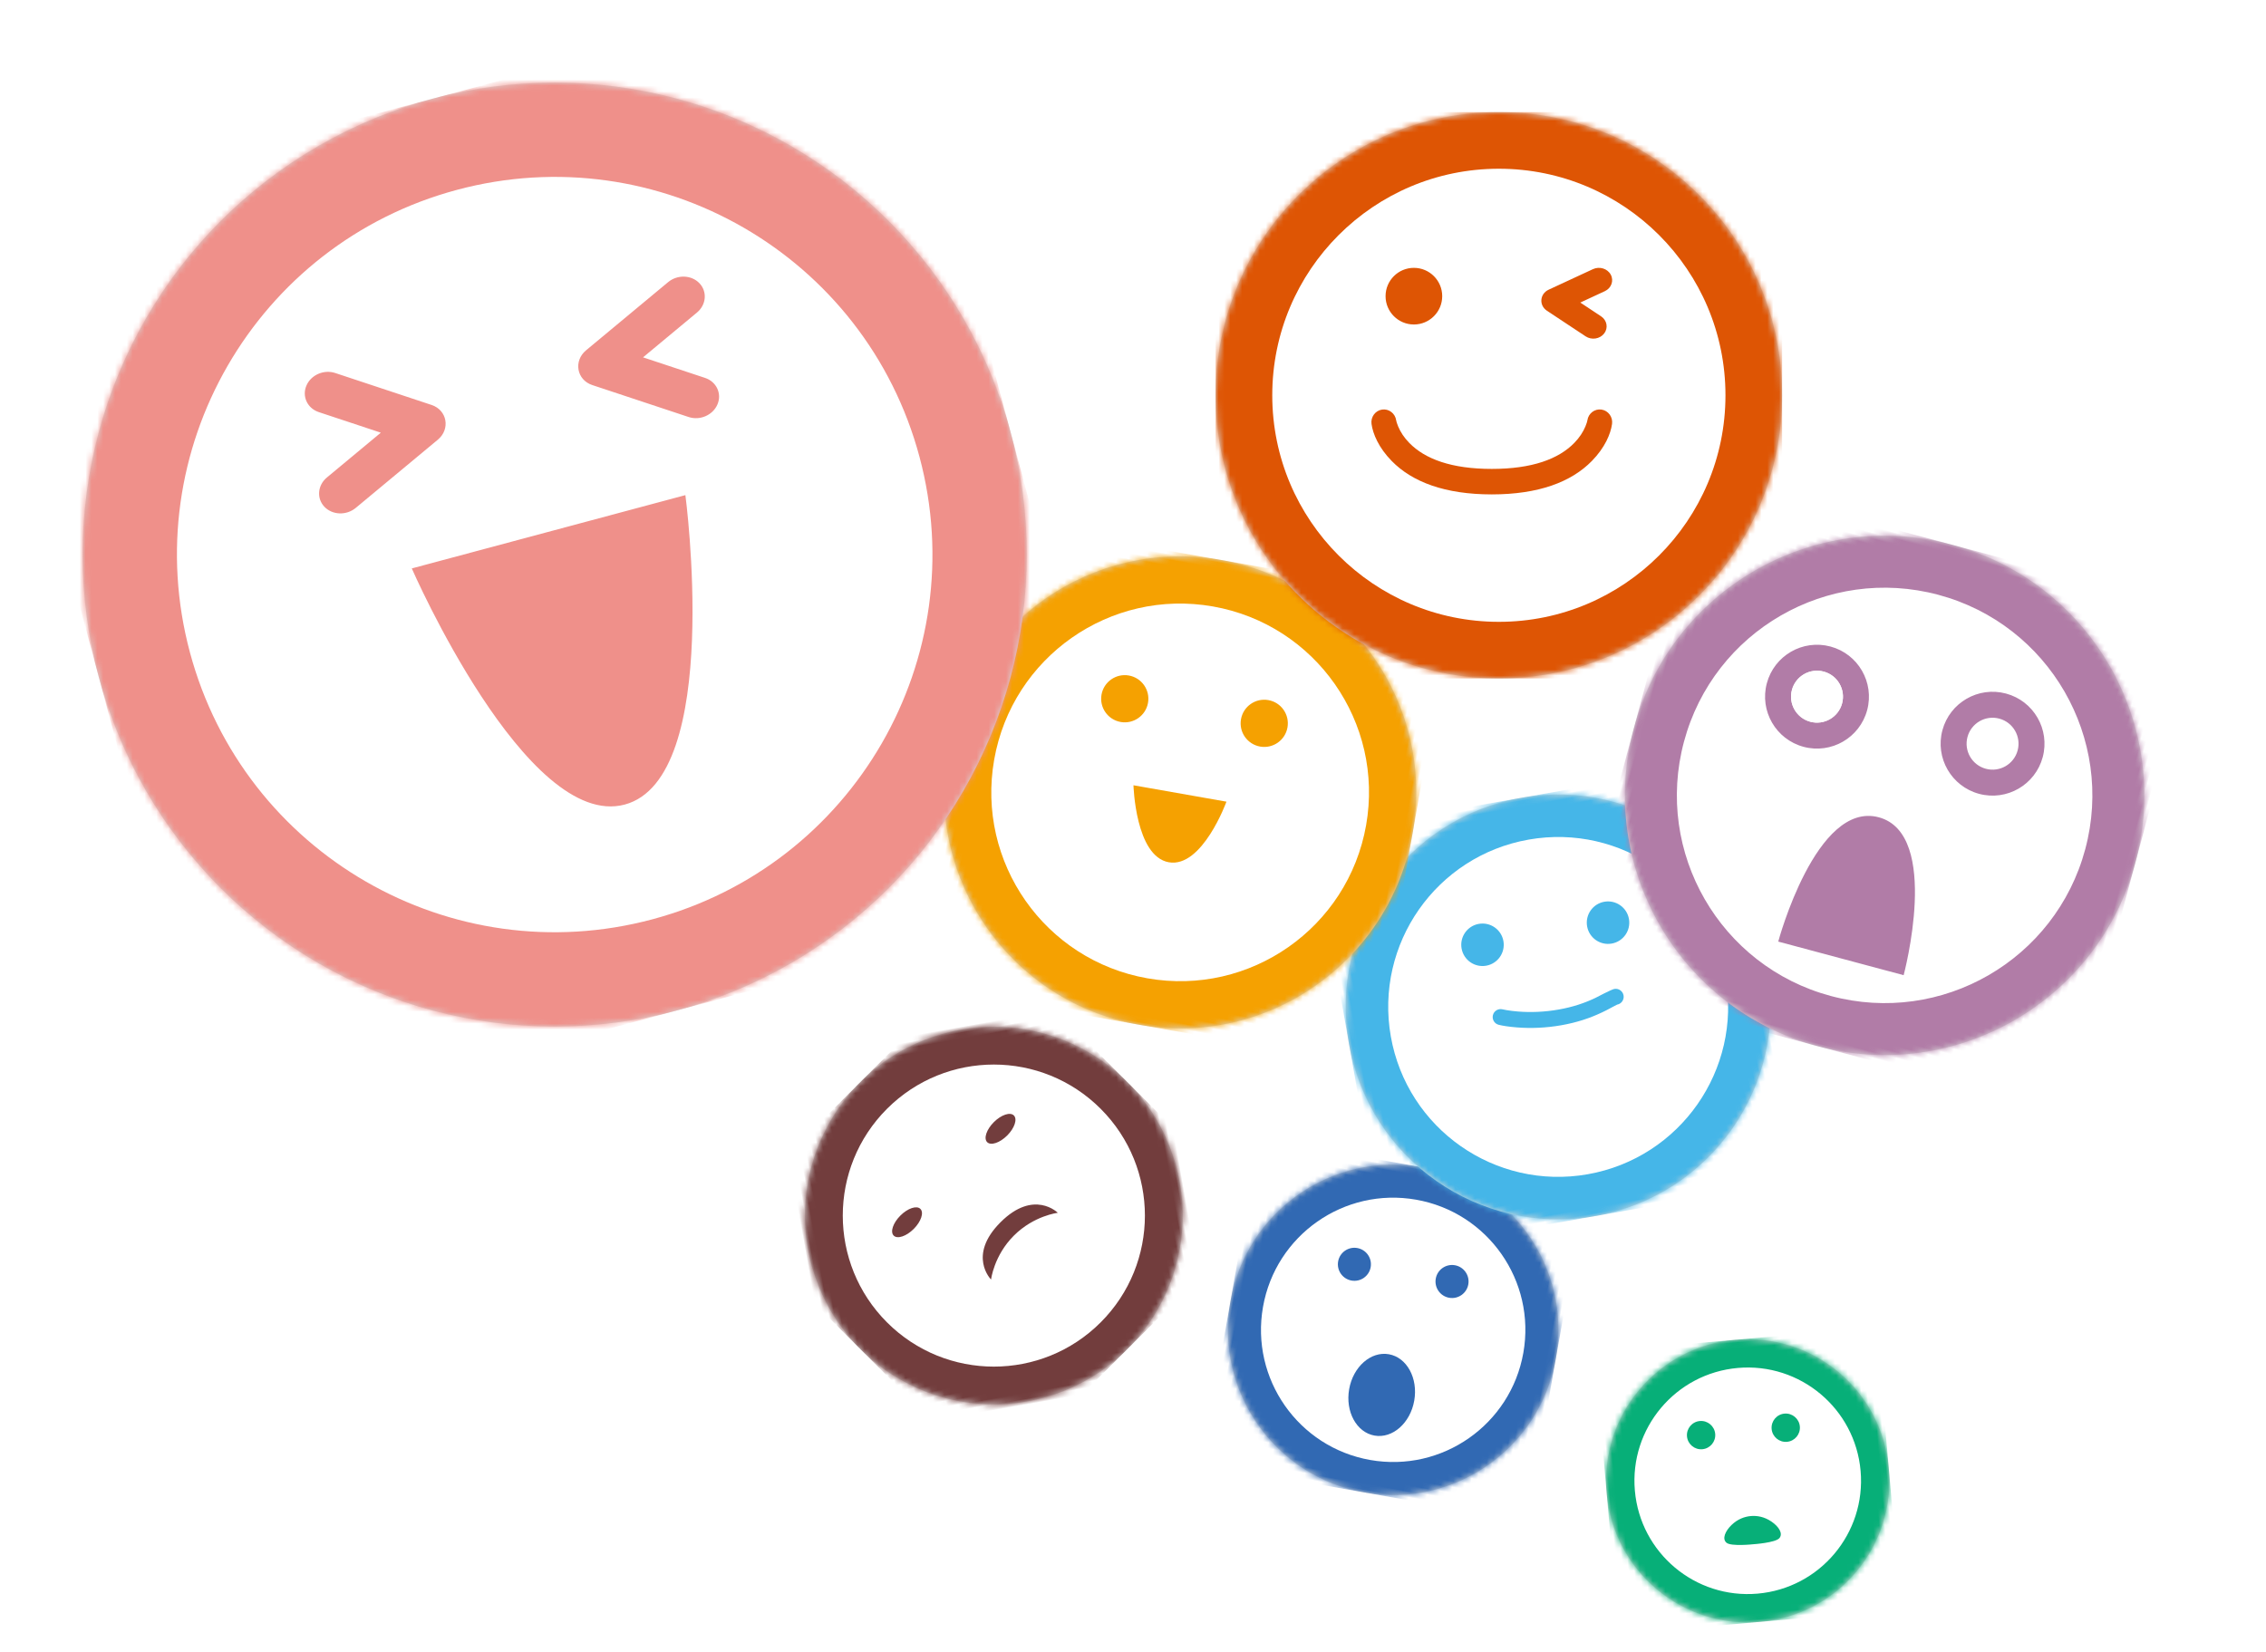
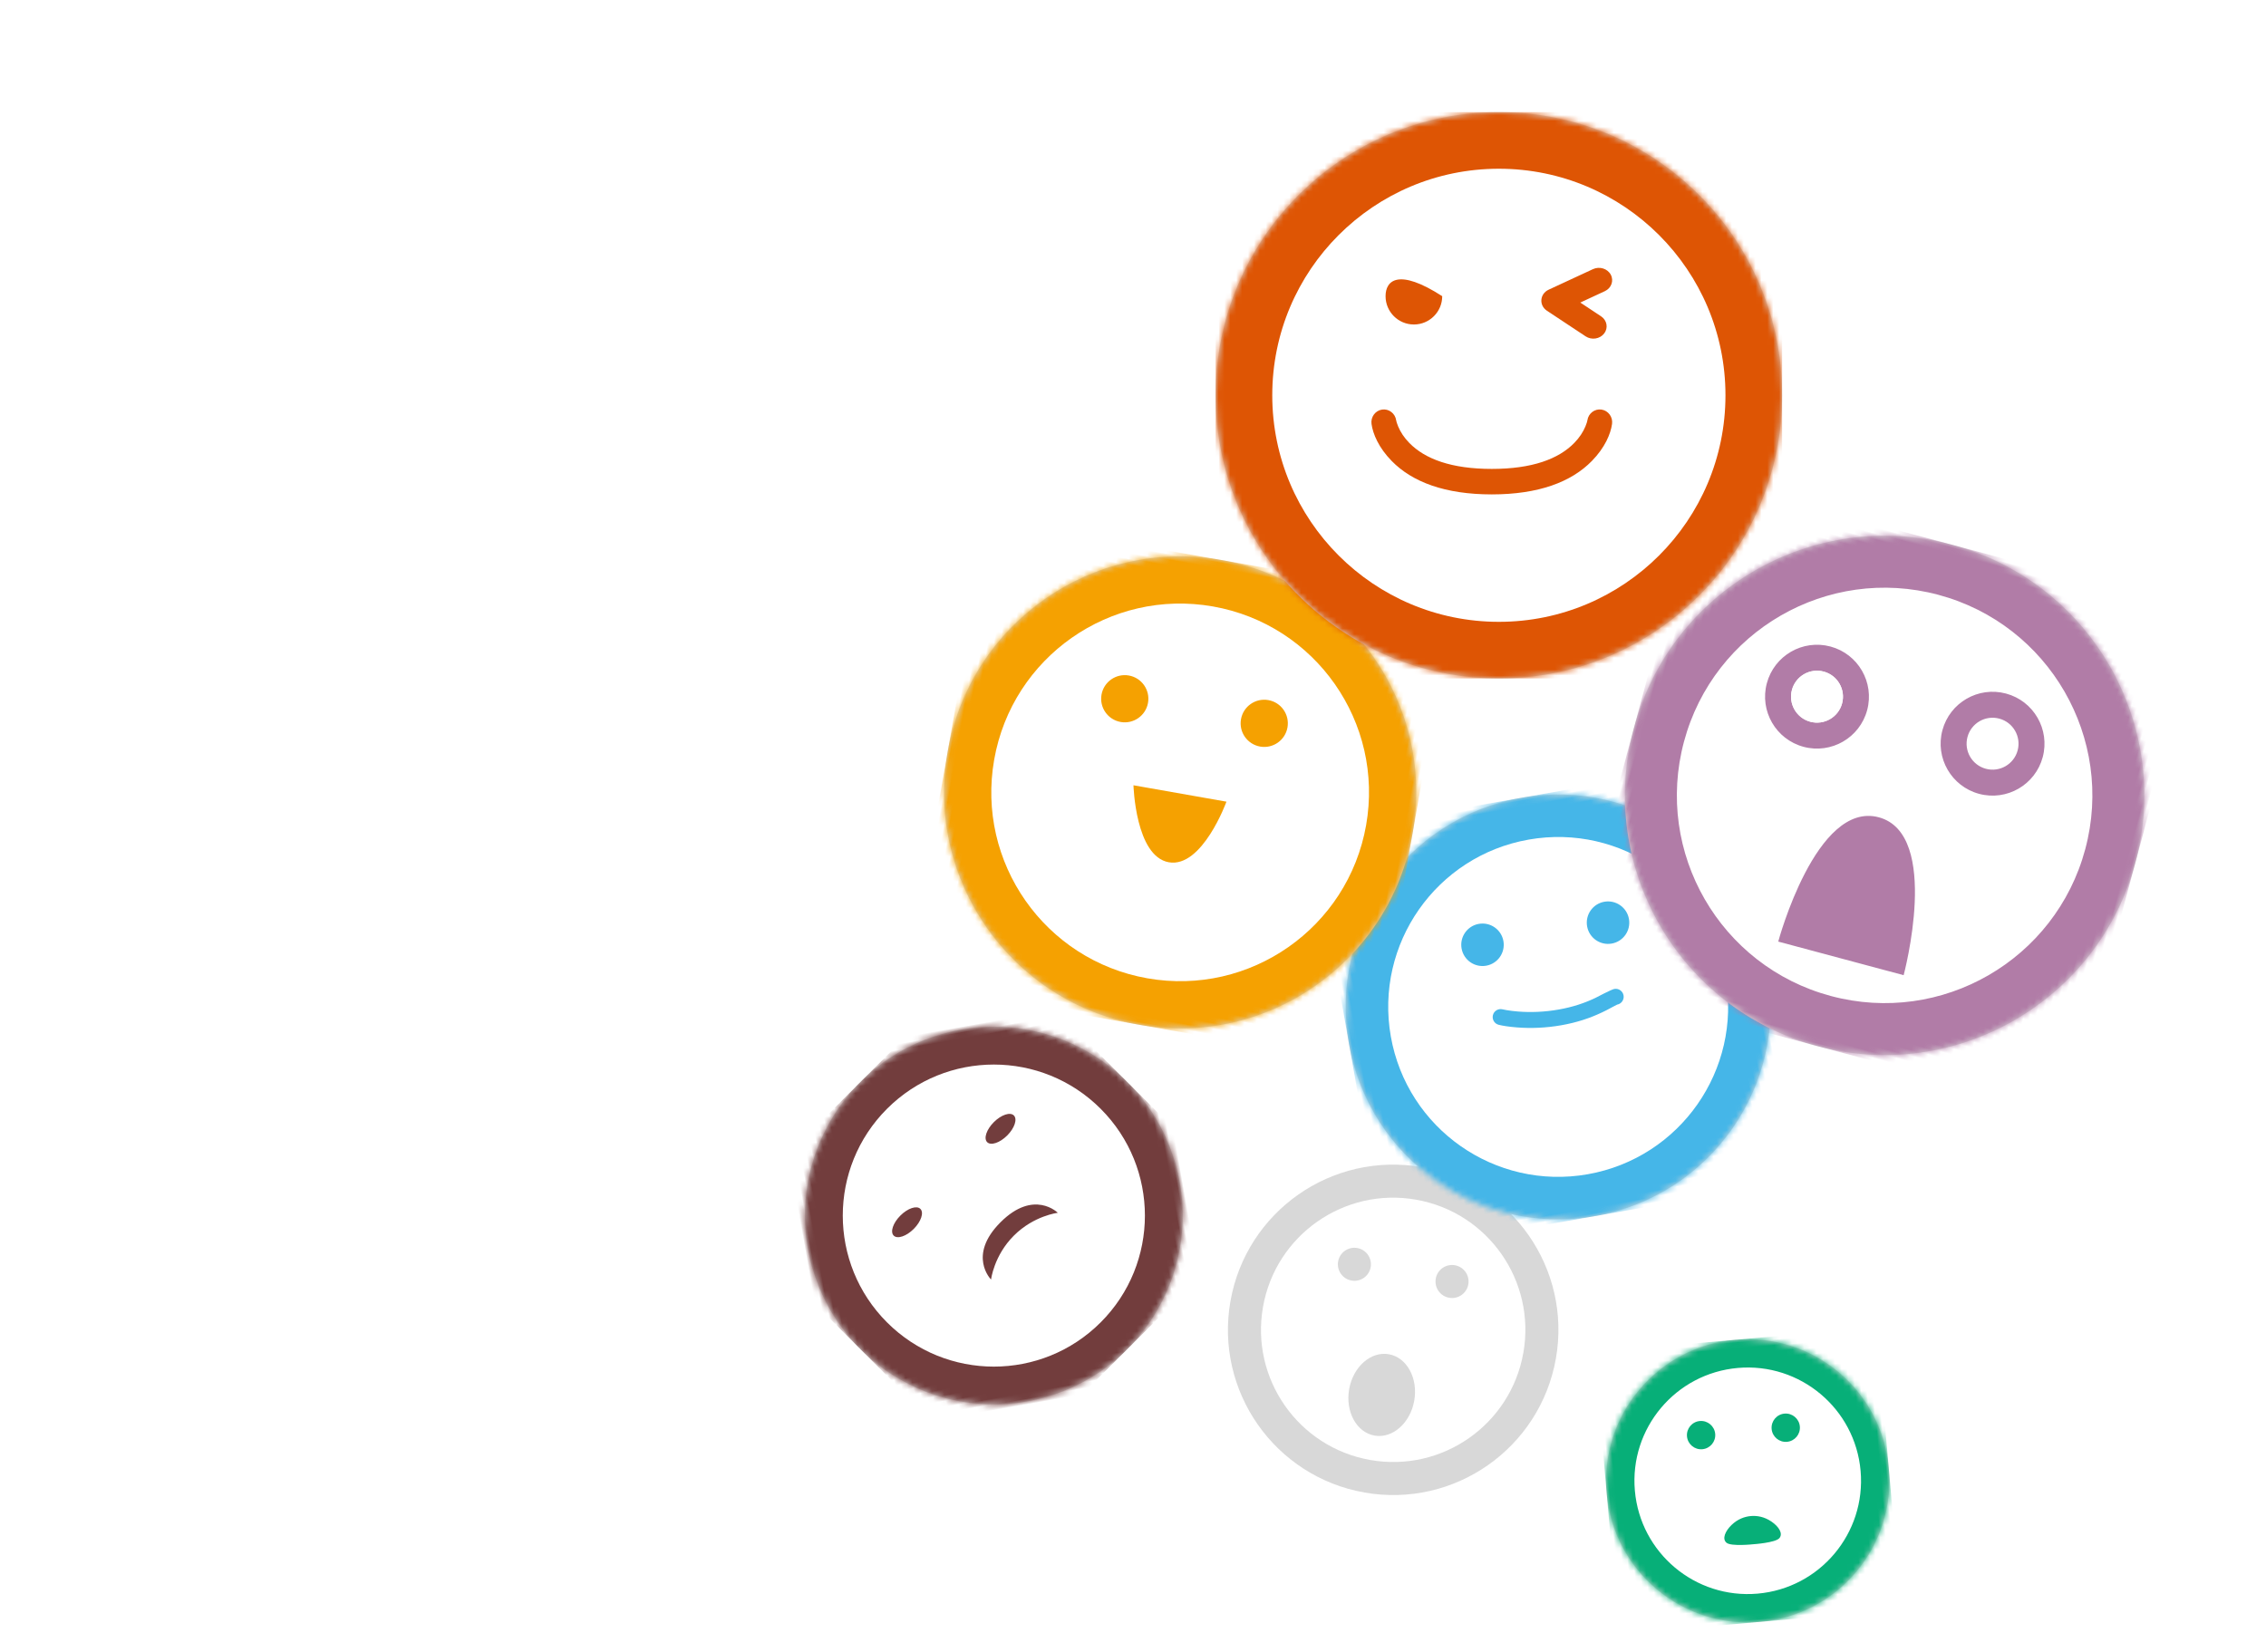
<svg xmlns="http://www.w3.org/2000/svg" xmlns:xlink="http://www.w3.org/1999/xlink" width="384px" height="280px" viewBox="0 0 384 280" version="1.1">
  <title>pc/img_main-faces</title>
  <desc>Created with Sketch.</desc>
  <defs>
    <filter x="-11.5%" y="-7.3%" width="125.0%" height="122.9%" filterUnits="objectBoundingBox" id="filter-1">
      <feOffset dx="0" dy="2" in="SourceAlpha" result="shadowOffsetOuter1" />
      <feGaussianBlur stdDeviation="1.5" in="shadowOffsetOuter1" result="shadowBlurOuter1" />
      <feColorMatrix values="0 0 0 0 0   0 0 0 0 0   0 0 0 0 0  0 0 0 0.25 0" type="matrix" in="shadowBlurOuter1" result="shadowMatrixOuter1" />
      <feMerge>
        <feMergeNode in="shadowMatrixOuter1" />
        <feMergeNode in="SourceGraphic" />
      </feMerge>
    </filter>
    <circle id="path-2" cx="24" cy="24" r="24" />
    <filter x="-12.5%" y="-8.9%" width="125.0%" height="125.0%" filterUnits="objectBoundingBox" id="filter-4">
      <feOffset dx="0" dy="2" in="SourceAlpha" result="shadowOffsetOuter1" />
      <feGaussianBlur stdDeviation="2" in="shadowOffsetOuter1" result="shadowBlurOuter1" />
      <feColorMatrix values="0 0 0 0 0   0 0 0 0 0   0 0 0 0 0  0 0 0 0.25 0" type="matrix" in="shadowBlurOuter1" result="shadowMatrixOuter1" />
      <feMerge>
        <feMergeNode in="shadowMatrixOuter1" />
        <feMergeNode in="SourceGraphic" />
      </feMerge>
    </filter>
    <circle id="path-5" cx="28" cy="28" r="28" />
    <filter x="-10.9%" y="-7.8%" width="121.9%" height="121.9%" filterUnits="objectBoundingBox" id="filter-7">
      <feOffset dx="0" dy="2" in="SourceAlpha" result="shadowOffsetOuter1" />
      <feGaussianBlur stdDeviation="2" in="shadowOffsetOuter1" result="shadowBlurOuter1" />
      <feColorMatrix values="0 0 0 0 0   0 0 0 0 0   0 0 0 0 0  0 0 0 0.25 0" type="matrix" in="shadowBlurOuter1" result="shadowMatrixOuter1" />
      <feMerge>
        <feMergeNode in="shadowMatrixOuter1" />
        <feMergeNode in="SourceGraphic" />
      </feMerge>
    </filter>
    <circle id="path-8" cx="32" cy="32" r="32" />
    <filter x="-13.9%" y="-11.1%" width="127.8%" height="127.8%" filterUnits="objectBoundingBox" id="filter-10">
      <feOffset dx="0" dy="2" in="SourceAlpha" result="shadowOffsetOuter1" />
      <feGaussianBlur stdDeviation="3" in="shadowOffsetOuter1" result="shadowBlurOuter1" />
      <feColorMatrix values="0 0 0 0 0   0 0 0 0 0   0 0 0 0 0  0 0 0 0.25 0" type="matrix" in="shadowBlurOuter1" result="shadowMatrixOuter1" />
      <feMerge>
        <feMergeNode in="shadowMatrixOuter1" />
        <feMergeNode in="SourceGraphic" />
      </feMerge>
    </filter>
    <circle id="path-11" cx="36" cy="36" r="36" />
    <filter x="-16.2%" y="-13.8%" width="132.5%" height="132.5%" filterUnits="objectBoundingBox" id="filter-13">
      <feOffset dx="0" dy="2" in="SourceAlpha" result="shadowOffsetOuter1" />
      <feGaussianBlur stdDeviation="4" in="shadowOffsetOuter1" result="shadowBlurOuter1" />
      <feColorMatrix values="0 0 0 0 0   0 0 0 0 0   0 0 0 0 0  0 0 0 0.25 0" type="matrix" in="shadowBlurOuter1" result="shadowMatrixOuter1" />
      <feMerge>
        <feMergeNode in="shadowMatrixOuter1" />
        <feMergeNode in="SourceGraphic" />
      </feMerge>
    </filter>
    <circle id="path-14" cx="40" cy="40" r="40" />
    <filter x="-14.8%" y="-12.5%" width="129.5%" height="129.5%" filterUnits="objectBoundingBox" id="filter-16">
      <feOffset dx="0" dy="2" in="SourceAlpha" result="shadowOffsetOuter1" />
      <feGaussianBlur stdDeviation="4" in="shadowOffsetOuter1" result="shadowBlurOuter1" />
      <feColorMatrix values="0 0 0 0 0   0 0 0 0 0   0 0 0 0 0  0 0 0 0.25 0" type="matrix" in="shadowBlurOuter1" result="shadowMatrixOuter1" />
      <feMerge>
        <feMergeNode in="shadowMatrixOuter1" />
        <feMergeNode in="SourceGraphic" />
      </feMerge>
    </filter>
    <circle id="path-17" cx="44" cy="44" r="44" />
    <filter x="-13.5%" y="-11.5%" width="127.1%" height="127.1%" filterUnits="objectBoundingBox" id="filter-19">
      <feOffset dx="0" dy="2" in="SourceAlpha" result="shadowOffsetOuter1" />
      <feGaussianBlur stdDeviation="4" in="shadowOffsetOuter1" result="shadowBlurOuter1" />
      <feColorMatrix values="0 0 0 0 0   0 0 0 0 0   0 0 0 0 0  0 0 0 0.25 0" type="matrix" in="shadowBlurOuter1" result="shadowMatrixOuter1" />
      <feMerge>
        <feMergeNode in="shadowMatrixOuter1" />
        <feMergeNode in="SourceGraphic" />
      </feMerge>
    </filter>
    <circle id="path-20" cx="48" cy="48" r="48" />
    <filter x="-16.9%" y="-9.4%" width="133.8%" height="133.8%" filterUnits="objectBoundingBox" id="filter-22">
      <feOffset dx="0" dy="12" in="SourceAlpha" result="shadowOffsetOuter1" />
      <feGaussianBlur stdDeviation="7" in="shadowOffsetOuter1" result="shadowBlurOuter1" />
      <feColorMatrix values="0 0 0 0 0   0 0 0 0 0   0 0 0 0 0  0 0 0 0.2 0" type="matrix" in="shadowBlurOuter1" result="shadowMatrixOuter1" />
      <feMerge>
        <feMergeNode in="shadowMatrixOuter1" />
        <feMergeNode in="SourceGraphic" />
      </feMerge>
    </filter>
-     <circle id="path-23" cx="80" cy="80" r="80" />
  </defs>
  <g id="Asset" stroke="none" stroke-width="1" fill="none" fill-rule="evenodd">
    <g id="pc/img_main-faces">
      <g id="top_img_faces" transform="translate(14, 2)">
        <g id="Face" filter="url(#filter-1)" transform="translate(282, 247) rotate(-5) translate(-282, -247) translate(258, 223)">
          <mask id="mask-3" fill="white">
            <use xlink:href="#path-2" />
          </mask>
          <use id="Mask" fill="#D8D8D8" xlink:href="#path-2" />
          <g id="Icon/Face" mask="url(#mask-3)">
            <g id="color/chart4" fill="#07AF78">
              <rect id="Rectangle-3" x="0" y="0" width="48" height="48" />
            </g>
            <g id="Icon/Face4" stroke-width="1">
              <g id="Icon/Face-Admire">
                <rect id="Bg-Area-40x40" x="0" y="0" width="48" height="48" />
                <path d="M24,34.798 C24,34.798 24,30 24,30 C22.965,30 21.749,30.298 20.603,31.232 C19.456,32.166 18.775,33.416 19.497,34.146 C20.219,34.875 24,34.798 24,34.798 C24.001,34.798 27.781,34.875 28.503,34.146 C29.225,33.416 28.544,32.166 27.397,31.232 C26.251,30.298 25.035,30 24,30 C24,30 24,34.798 24,34.798 Z M24,43.2 C13.396,43.2 4.8,34.604 4.8,24 C4.8,13.396 13.396,4.8 24,4.8 C34.604,4.8 43.2,13.396 43.2,24 C43.2,34.604 34.604,43.2 24,43.2 Z M16.8,18 C18.125,18 19.2,16.925 19.2,15.6 C19.2,14.275 18.125,13.2 16.8,13.2 C15.475,13.2 14.4,14.275 14.4,15.6 C14.4,16.925 15.475,18 16.8,18 Z M31.2,18 C32.525,18 33.6,16.925 33.6,15.6 C33.6,14.275 32.525,13.2 31.2,13.2 C29.875,13.2 28.8,14.275 28.8,15.6 C28.8,16.925 29.875,18 31.2,18 Z" id="Combined-Shape" fill="#FFFFFF" />
              </g>
            </g>
          </g>
        </g>
        <g id="Face" filter="url(#filter-4)" transform="translate(222.437, 221.437) rotate(10) translate(-222.437, -221.437) translate(194.437, 193.437)">
          <mask id="mask-6" fill="white">
            <use xlink:href="#path-5" />
          </mask>
          <use id="Mask" fill="#D8D8D8" xlink:href="#path-5" />
          <g id="Icon/Face" mask="url(#mask-6)">
            <g id="color/chart6" fill="#3169B3">
-               <rect id="Rectangle-3" x="0" y="0" width="56" height="56" />
-             </g>
+               </g>
            <g id="Icon/Face6" stroke-width="1">
              <g id="Icon/Face-Excellent">
                <rect id="Bg-Area-40x40" x="0" y="0" width="56" height="56" />
                <path d="M28,50.4 C15.629,50.4 5.6,40.371 5.6,28 C5.6,15.629 15.629,5.6 28,5.6 C40.371,5.6 50.4,15.629 50.4,28 C50.4,40.371 40.371,50.4 28,50.4 Z M19.6,21 C21.146,21 22.4,19.746 22.4,18.2 C22.4,16.654 21.146,15.4 19.6,15.4 C18.054,15.4 16.8,16.654 16.8,18.2 C16.8,19.746 18.054,21 19.6,21 Z M36.4,21 C37.946,21 39.2,19.746 39.2,18.2 C39.2,16.654 37.946,15.4 36.4,15.4 C34.854,15.4 33.6,16.654 33.6,18.2 C33.6,19.746 34.854,21 36.4,21 Z M28,46.2 C31.093,46.2 33.6,43.066 33.6,39.2 C33.6,35.334 31.093,32.2 28,32.2 C24.907,32.2 22.4,35.334 22.4,39.2 C22.4,43.066 24.907,46.2 28,46.2 Z" id="Combined-Shape" fill="#FFFFFF" />
                <path d="" id="Path-4" stroke="#000000" stroke-linecap="round" stroke-linejoin="round" transform="translate(21.634, 20.934) rotate(-270) translate(-21.634, -20.934) " />
              </g>
            </g>
          </g>
        </g>
        <g id="Face" filter="url(#filter-7)" transform="translate(154.071, 202.071) rotate(-10) translate(-154.071, -202.071) translate(122.071, 170.071)">
          <mask id="mask-9" fill="white">
            <use xlink:href="#path-8" />
          </mask>
          <use id="Mask" fill="#D8D8D8" xlink:href="#path-8" />
          <g id="Icon/Face" mask="url(#mask-9)">
            <g transform="translate(32, 32) rotate(-35) translate(-32, -32) ">
              <g id="color/chart8">
                <rect id="Rectangle-3" fill="#723D3D" x="0" y="0" width="64" height="64" />
              </g>
              <g id="Icon/Face8" stroke-width="1">
                <g id="Icon/Face-Tough">
                  <rect id="Bg-Area-40x40" x="0" y="0" width="64" height="64" />
                  <path d="M32,57.6 C17.862,57.6 6.4,46.138 6.4,32 C6.4,17.862 17.862,6.4 32,6.4 C46.138,6.4 57.6,17.862 57.6,32 C57.6,46.138 46.138,57.6 32,57.6 Z M20.8,24 C22.567,24 24,23.284 24,22.4 C24,21.516 22.567,20.8 20.8,20.8 C19.033,20.8 17.6,21.516 17.6,22.4 C17.6,23.284 19.033,24 20.8,24 Z M43.2,24 C44.967,24 46.4,23.284 46.4,22.4 C46.4,21.516 44.967,20.8 43.2,20.8 C41.433,20.8 40,21.516 40,22.4 C40,23.284 41.433,24 43.2,24 Z M24,39.331 C24,39.331 27.2,36.8 32,36.8 C36.8,36.8 40,39.331 40,39.331 C40,39.331 40,33.6 32,33.6 C24,33.6 24,39.331 24,39.331 Z" id="Combined-Shape" fill="#FFFFFF" />
                  <path d="" id="Path-3" stroke="#979797" />
                </g>
              </g>
            </g>
          </g>
        </g>
        <g id="Face" filter="url(#filter-10)" transform="translate(249.704, 166.704) rotate(-10) translate(-249.704, -166.704) translate(213.704, 130.704)">
          <mask id="mask-12" fill="white">
            <use xlink:href="#path-11" />
          </mask>
          <use id="Mask" fill="#D8D8D8" xlink:href="#path-11" />
          <g id="Icon/Face" mask="url(#mask-12)">
            <g id="color/chart5" fill="#45B6E8">
              <rect id="Rectangle-3" x="0" y="0" width="72" height="72" />
            </g>
            <g id="Icon/Face5" stroke-width="1">
              <g id="Icon/Face-Understanding">
                <rect id="Bg-Area-40x40" x="0" y="0" width="72" height="72" />
                <path d="M36,64.8 C20.094,64.8 7.2,51.906 7.2,36 C7.2,20.094 20.094,7.2 36,7.2 C51.906,7.2 64.8,20.094 64.8,36 C64.8,51.906 51.906,64.8 36,64.8 Z M25.552,37.234 C26.123,37.488 27.135,37.85 28.519,38.207 C30.804,38.797 33.32,39.15 36,39.15 C38.669,39.15 40.97,38.807 43.165,38.201 C43.838,38.016 43.982,37.97 45.218,37.564 C45.678,37.412 45.911,37.35 45.9,37.35 C46.646,37.35 47.25,36.746 47.25,36 C47.25,35.254 46.646,34.65 45.9,34.65 C45.375,34.65 42.711,35.526 42.447,35.599 C40.476,36.142 38.413,36.45 36,36.45 C33.561,36.45 31.268,36.128 29.194,35.593 C28.472,35.407 27.831,35.208 27.279,35.01 C26.958,34.895 26.745,34.809 26.648,34.766 C25.967,34.464 25.169,34.77 24.866,35.452 C24.564,36.133 24.87,36.931 25.552,37.234 Z M25.2,27 C27.188,27 28.8,25.388 28.8,23.4 C28.8,21.412 27.188,19.8 25.2,19.8 C23.212,19.8 21.6,21.412 21.6,23.4 C21.6,25.388 23.212,27 25.2,27 Z M46.8,27 C48.788,27 50.4,25.388 50.4,23.4 C50.4,21.412 48.788,19.8 46.8,19.8 C44.812,19.8 43.2,21.412 43.2,23.4 C43.2,25.388 44.812,27 46.8,27 Z" id="Combined-Shape" fill="#FFFFFF" />
-                 <path d="" id="Path-3" stroke="#979797" />
              </g>
            </g>
          </g>
        </g>
        <g id="Face" filter="url(#filter-13)" transform="translate(186.338, 130.338) rotate(10) translate(-186.338, -130.338) translate(146.338, 90.338)">
          <mask id="mask-15" fill="white">
            <use xlink:href="#path-14" />
          </mask>
          <use id="Mask" fill="#D8D8D8" xlink:href="#path-14" />
          <g id="Icon/Face" mask="url(#mask-15)">
            <g id="color/chart3" fill="#F5A101">
              <rect id="Rectangle-3" x="0" y="0" width="80" height="80" />
            </g>
            <g id="Icon/Face3" stroke-width="1">
              <g id="Icon/Face-Grasp">
                <rect id="Bg-Area-40x40" x="0" y="0" width="80" height="80" />
                <path d="M40,72 C22.327,72 8,57.673 8,40 C8,22.327 22.327,8 40,8 C57.673,8 72,22.327 72,40 C72,57.673 57.673,72 40,72 Z M28,30 C30.209,30 32,28.209 32,26 C32,23.791 30.209,22 28,22 C25.791,22 24,23.791 24,26 C24,28.209 25.791,30 28,30 Z M52,30 C54.209,30 56,28.209 56,26 C56,23.791 54.209,22 52,22 C49.791,22 48,23.791 48,26 C48,28.209 49.791,30 52,30 Z M32,40.188 C32,40.188 34.41,52 40.166,52 C45.922,52 48,40.188 48,40.188 L32,40.188 Z" id="Combined-Shape" fill="#FFFFFF" />
              </g>
            </g>
          </g>
        </g>
        <g id="Face" filter="url(#filter-16)" transform="translate(305.889, 130.889) rotate(15) translate(-305.889, -130.889) translate(261.889, 86.889)">
          <mask id="mask-18" fill="white">
            <use xlink:href="#path-17" />
          </mask>
          <use id="Mask" fill="#D8D8D8" xlink:href="#path-17" />
          <g id="Icon/Face" mask="url(#mask-18)">
            <g id="color/chart7" fill="#B17CA7">
              <rect id="Rectangle-3" x="0" y="0" width="88" height="88" />
            </g>
            <g id="Icon/Face7" stroke-width="1">
              <g id="Icon/Face-Surprise">
                <rect id="Bg-Area-40x40" x="0" y="0" width="88" height="88" />
                <path d="M44,79.2 C24.56,79.2 8.8,63.44 8.8,44 C8.8,24.56 24.56,8.8 44,8.8 C63.44,8.8 79.2,24.56 79.2,44 C79.2,63.44 63.44,79.2 44,79.2 Z M33,72.6 L55,72.6 C55,72.6 55,47.84 44,47.84 C33,47.84 33,72.6 33,72.6 Z M28.6,39.6 C33.46,39.6 37.4,35.66 37.4,30.8 C37.4,25.94 33.46,22 28.6,22 C23.74,22 19.8,25.94 19.8,30.8 C19.8,35.66 23.74,39.6 28.6,39.6 Z M59.4,39.6 C64.26,39.6 68.2,35.66 68.2,30.8 C68.2,25.94 64.26,22 59.4,22 C54.54,22 50.6,25.94 50.6,30.8 C50.6,35.66 54.54,39.6 59.4,39.6 Z" id="Combined-Shape" fill="#FFFFFF" />
                <path d="" id="Path-3" stroke="#979797" />
                <circle id="Oval-4" fill="#FFFFFF" cx="28.6" cy="30.8" r="4.4" />
                <circle id="Oval-4" fill="#FFFFFF" cx="28.6" cy="30.8" r="4.4" />
                <circle id="Oval-4" fill="#FFFFFF" cx="59.4" cy="30.8" r="4.4" />
              </g>
            </g>
          </g>
        </g>
        <g id="Face" filter="url(#filter-19)" transform="translate(192, 15)">
          <mask id="mask-21" fill="white">
            <use xlink:href="#path-20" />
          </mask>
          <use id="Mask" fill="#D8D8D8" xlink:href="#path-20" />
          <g id="Icon/Face" mask="url(#mask-21)">
            <g id="color/chart2" fill="#DE5504">
              <rect id="Rectangle-3" x="0" y="0" width="96" height="96" />
            </g>
            <g id="Icon/Face2" stroke-width="1">
              <g id="Icon/Face-Good">
                <rect id="Bg-Area-40x40" x="0" y="0" width="96" height="96" />
-                 <path d="M48,86.4 C26.792,86.4 9.6,69.208 9.6,48 C9.6,26.792 26.792,9.6 48,9.6 C69.208,9.6 86.4,26.792 86.4,48 C86.4,69.208 69.208,86.4 48,86.4 Z M33.6,36 C36.251,36 38.4,33.851 38.4,31.2 C38.4,28.549 36.251,26.4 33.6,26.4 C30.949,26.4 28.8,28.549 28.8,31.2 C28.8,33.851 30.949,36 33.6,36 Z M65.956,30.354 C67.067,29.838 67.518,28.585 66.962,27.554 C66.406,26.523 65.055,26.105 63.943,26.621 L56.444,30.099 C54.927,30.802 54.763,32.749 56.142,33.664 L62.704,38.011 C63.716,38.681 65.121,38.464 65.843,37.526 C66.565,36.588 66.331,35.285 65.32,34.615 L61.799,32.282 L65.956,30.354 Z M26.421,52.866 C26.657,54.554 27.627,56.871 29.832,59.127 C33.329,62.706 38.881,64.8 46.8,64.8 C54.719,64.8 60.271,62.706 63.768,59.127 C65.973,56.871 66.943,54.554 67.179,52.866 C67.343,51.685 66.542,50.591 65.388,50.422 C64.234,50.253 63.165,51.074 63,52.255 C62.981,52.391 62.886,52.76 62.666,53.284 C62.274,54.222 61.663,55.172 60.783,56.073 C58.125,58.794 53.653,60.48 46.8,60.48 C39.947,60.48 35.475,58.794 32.817,56.073 C31.937,55.172 31.326,54.222 30.934,53.284 C30.714,52.76 30.619,52.391 30.6,52.255 C30.435,51.074 29.366,50.253 28.212,50.422 C27.058,50.591 26.257,51.685 26.421,52.866 Z" id="Combined-Shape" fill="#FFFFFF" />
+                 <path d="M48,86.4 C26.792,86.4 9.6,69.208 9.6,48 C9.6,26.792 26.792,9.6 48,9.6 C69.208,9.6 86.4,26.792 86.4,48 C86.4,69.208 69.208,86.4 48,86.4 Z M33.6,36 C36.251,36 38.4,33.851 38.4,31.2 C30.949,26.4 28.8,28.549 28.8,31.2 C28.8,33.851 30.949,36 33.6,36 Z M65.956,30.354 C67.067,29.838 67.518,28.585 66.962,27.554 C66.406,26.523 65.055,26.105 63.943,26.621 L56.444,30.099 C54.927,30.802 54.763,32.749 56.142,33.664 L62.704,38.011 C63.716,38.681 65.121,38.464 65.843,37.526 C66.565,36.588 66.331,35.285 65.32,34.615 L61.799,32.282 L65.956,30.354 Z M26.421,52.866 C26.657,54.554 27.627,56.871 29.832,59.127 C33.329,62.706 38.881,64.8 46.8,64.8 C54.719,64.8 60.271,62.706 63.768,59.127 C65.973,56.871 66.943,54.554 67.179,52.866 C67.343,51.685 66.542,50.591 65.388,50.422 C64.234,50.253 63.165,51.074 63,52.255 C62.981,52.391 62.886,52.76 62.666,53.284 C62.274,54.222 61.663,55.172 60.783,56.073 C58.125,58.794 53.653,60.48 46.8,60.48 C39.947,60.48 35.475,58.794 32.817,56.073 C31.937,55.172 31.326,54.222 30.934,53.284 C30.714,52.76 30.619,52.391 30.6,52.255 C30.435,51.074 29.366,50.253 28.212,50.422 C27.058,50.591 26.257,51.685 26.421,52.866 Z" id="Combined-Shape" fill="#FFFFFF" />
              </g>
            </g>
          </g>
        </g>
        <g id="Face" filter="url(#filter-22)">
          <mask id="mask-24" fill="white">
            <use xlink:href="#path-23" />
          </mask>
          <use id="Mask" fill="#D8D8D8" xlink:href="#path-23" />
          <g id="Icon/Face" mask="url(#mask-24)">
            <g transform="translate(80, 80) rotate(-15) translate(-80, -80) ">
              <g id="color/chart1">
                <rect id="Rectangle-3" fill="#EF908A" x="0" y="0" width="160" height="160" />
              </g>
              <g id="Icon/Face1" stroke-width="1">
                <g id="Icon/Face-Excellent">
                  <rect id="Bg-Area-40x40" x="0" y="0" width="160" height="160" />
                  <path d="M80,144 C44.654,144 16,115.346 16,80 C16,44.654 44.654,16 80,16 C115.346,16 144,44.654 144,80 C144,115.346 115.346,144 80,144 Z M56,76 C56,76 63.231,124 80.499,124 C97.767,124 104,76 104,76 L56,76 Z M46.096,57.386 C44.224,58.248 43.465,60.345 44.401,62.07 C45.337,63.794 47.613,64.493 49.485,63.631 L65.905,56.067 C68.459,54.891 68.737,51.634 66.413,50.105 L52.045,40.65 C50.342,39.53 47.976,39.893 46.759,41.462 C45.543,43.031 45.937,45.211 47.64,46.332 L56.887,52.416 L46.096,57.386 Z M113.904,46.614 C115.776,45.752 116.535,43.655 115.599,41.93 C114.663,40.206 112.387,39.507 110.515,40.369 L94.095,47.933 C91.541,49.109 91.263,52.366 93.587,53.895 L107.955,63.35 C109.658,64.47 112.024,64.107 113.241,62.538 C114.457,60.969 114.063,58.789 112.36,57.668 L103.113,51.584 L113.904,46.614 Z" id="Combined-Shape" fill="#FFFFFF" />
                </g>
              </g>
            </g>
          </g>
        </g>
      </g>
    </g>
  </g>
</svg>